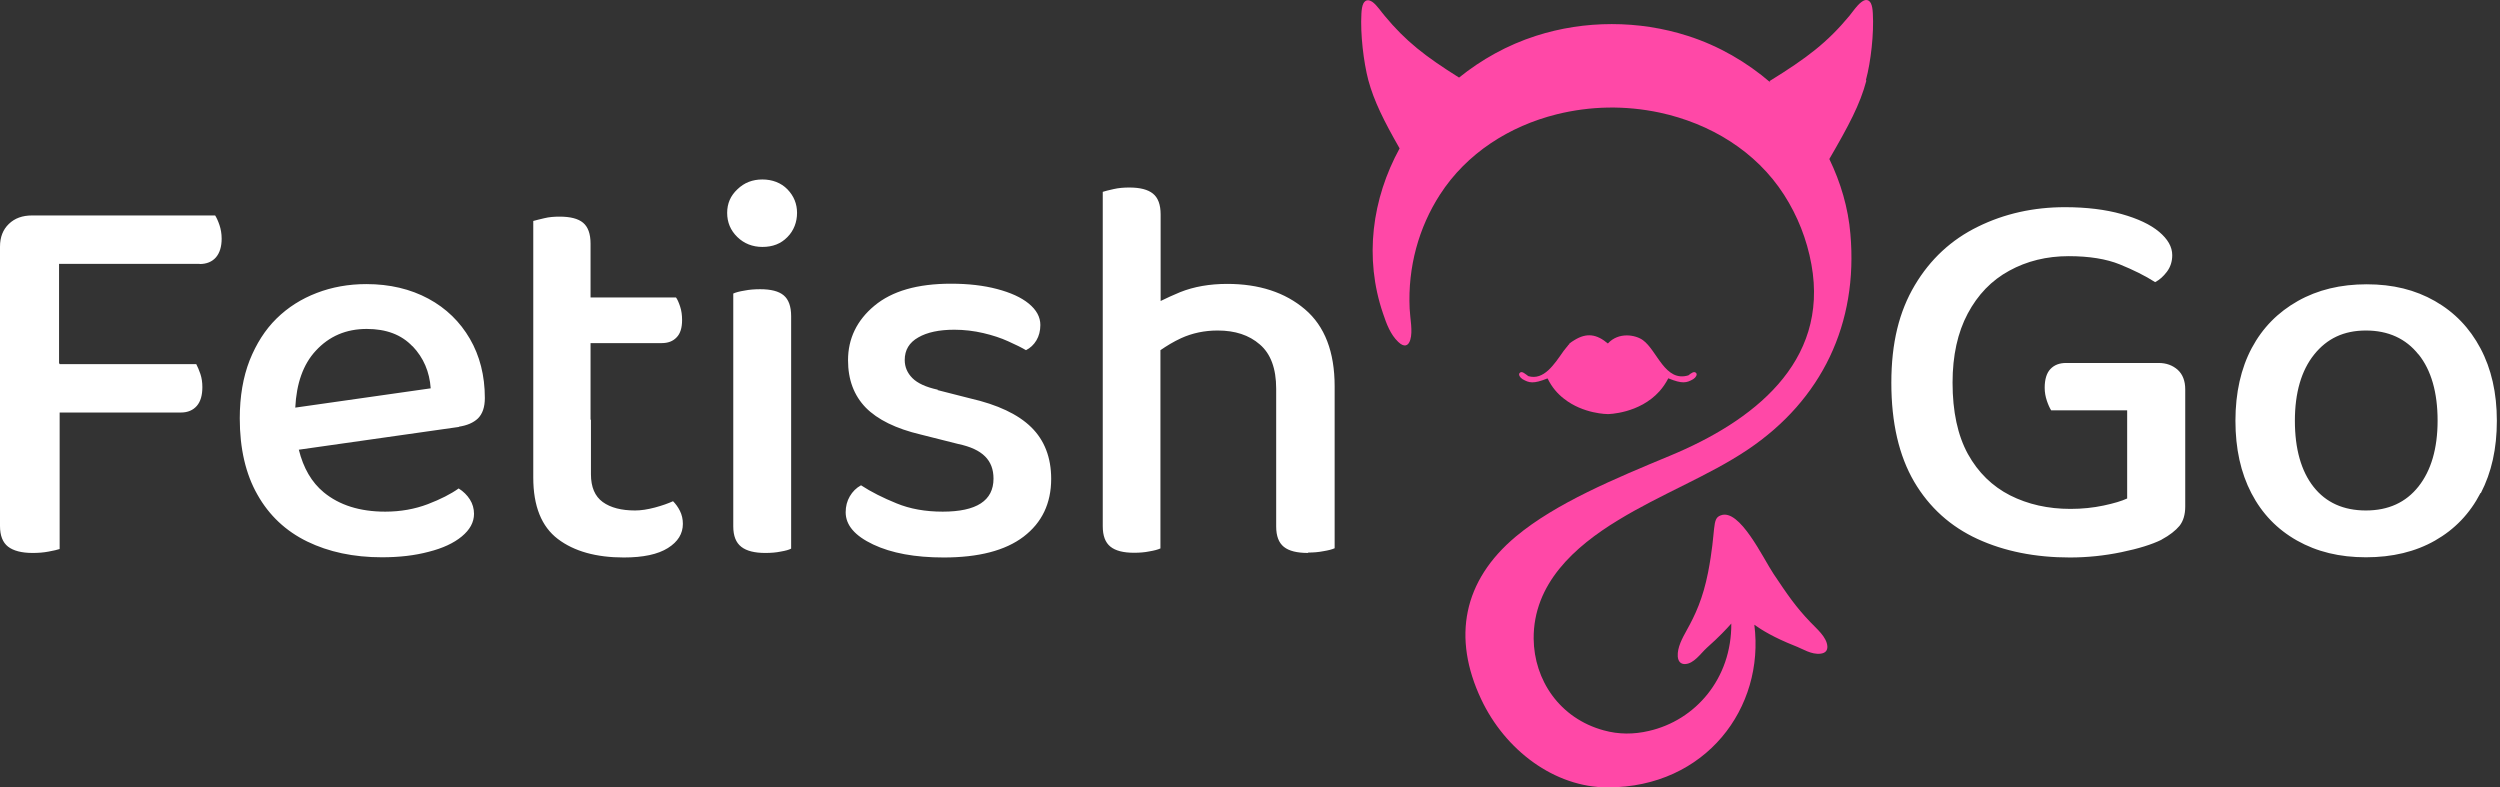
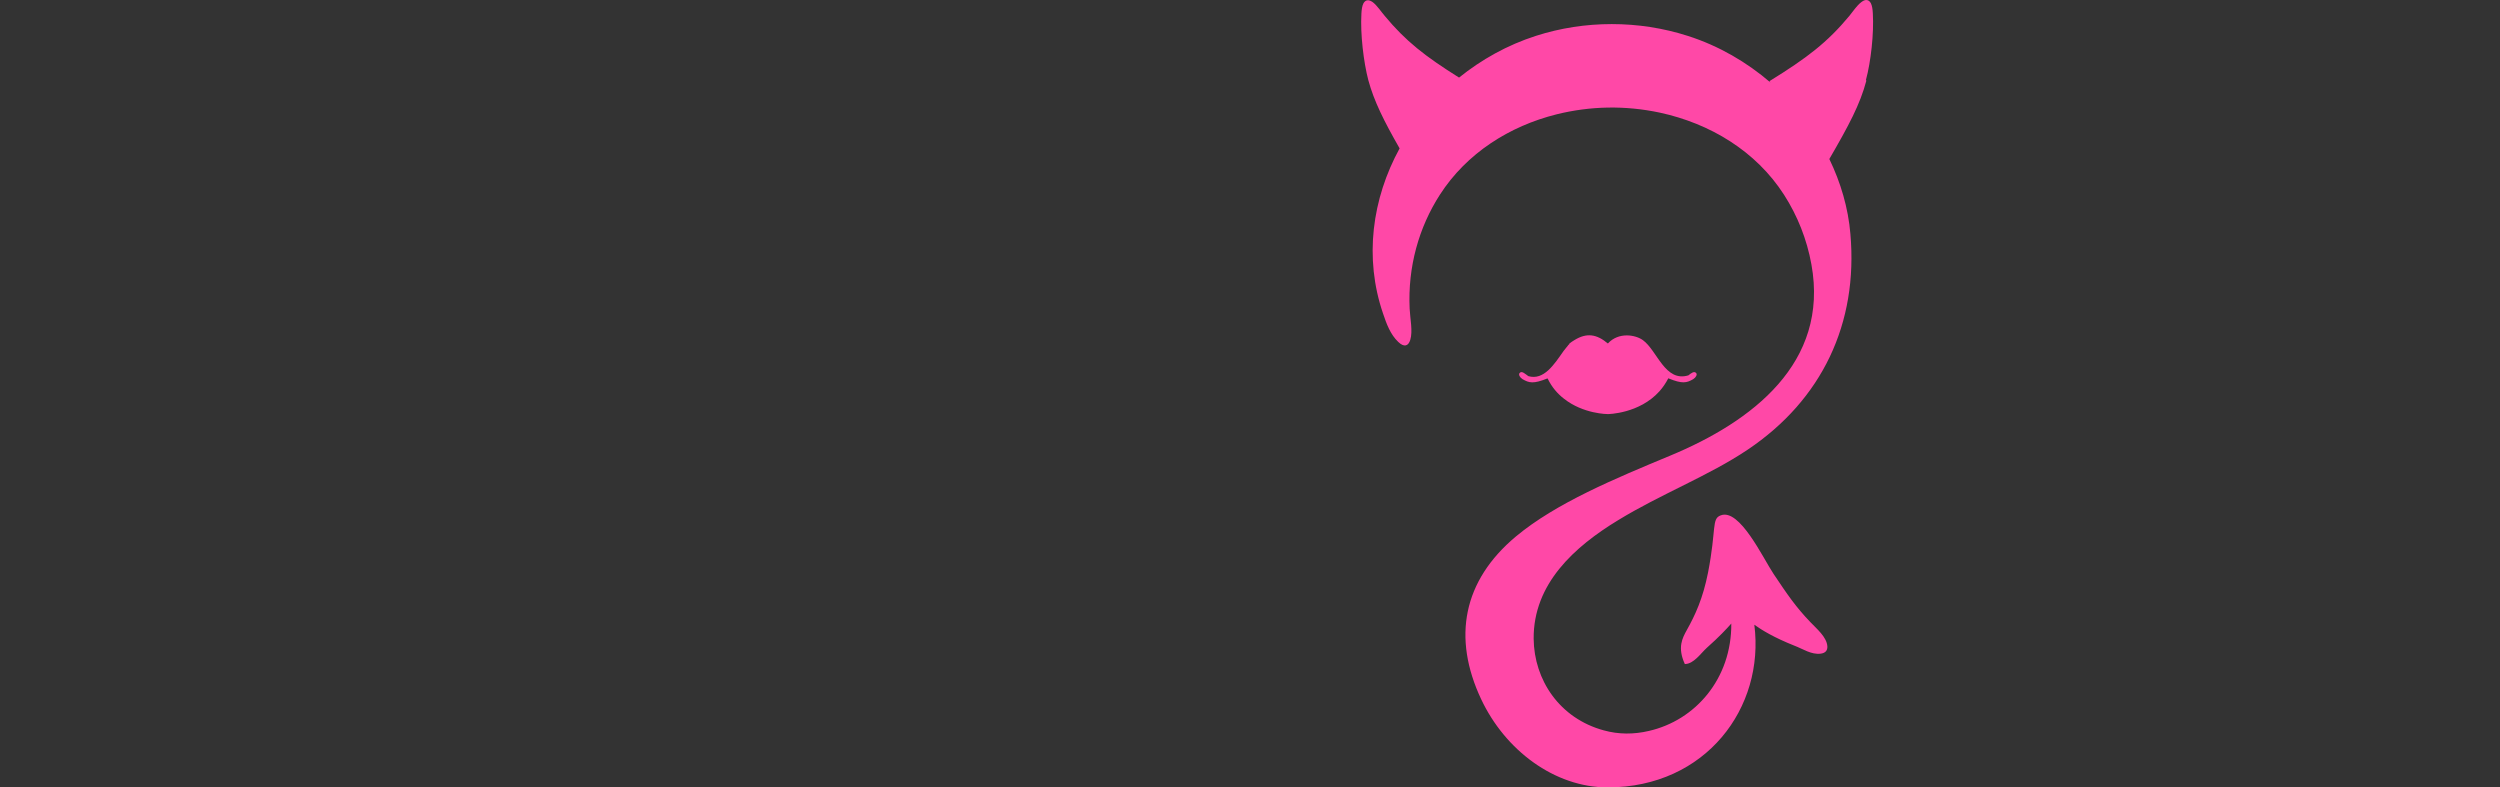
<svg xmlns="http://www.w3.org/2000/svg" width="127" height="40" viewBox="0 0 127 40" fill="none">
  <rect x="0" y="0" width="127" height="40" fill="#333333" stroke="none" />
-   <path fill-rule="evenodd" clip-rule="evenodd" d="M126.01 25.043C125.47 26.092 124.7 26.891 123.7 27.461C122.7 28.03 121.53 28.31 120.19 28.31C118.85 28.31 117.7 28.03 116.69 27.461C115.68 26.891 114.91 26.092 114.37 25.053C113.83 24.014 113.56 22.795 113.56 21.376C113.56 19.957 113.84 18.708 114.39 17.679C114.94 16.65 115.72 15.861 116.73 15.291C117.74 14.722 118.9 14.442 120.23 14.442C121.56 14.442 122.69 14.722 123.69 15.291C124.69 15.861 125.46 16.66 126.01 17.699C126.56 18.738 126.84 19.957 126.84 21.376C126.84 22.795 126.57 23.994 126.03 25.043H126.01ZM122.86 18.009C122.22 17.2 121.32 16.79 120.19 16.79C119.06 16.79 118.21 17.2 117.56 18.009C116.91 18.818 116.58 19.947 116.58 21.376C116.58 22.805 116.9 23.934 117.53 24.733C118.16 25.532 119.05 25.932 120.19 25.932C121.33 25.932 122.22 25.523 122.86 24.713C123.5 23.904 123.83 22.785 123.83 21.366C123.83 19.947 123.51 18.808 122.86 17.999V18.009ZM109.8 27.421C109.31 27.661 108.64 27.87 107.77 28.05C106.9 28.23 106.03 28.32 105.15 28.32C103.4 28.32 101.83 28.01 100.46 27.381C99.09 26.751 98.01 25.782 97.24 24.473C96.47 23.154 96.08 21.486 96.08 19.448C96.08 17.41 96.48 15.821 97.27 14.492C98.06 13.163 99.13 12.174 100.48 11.515C101.82 10.855 103.3 10.525 104.9 10.525C106 10.525 106.96 10.645 107.78 10.875C108.6 11.105 109.24 11.405 109.68 11.774C110.12 12.144 110.35 12.534 110.35 12.963C110.35 13.283 110.26 13.563 110.08 13.803C109.9 14.042 109.7 14.222 109.48 14.332C108.98 14.012 108.38 13.713 107.69 13.433C107 13.153 106.13 13.013 105.09 13.013C103.97 13.013 102.96 13.263 102.07 13.753C101.17 14.242 100.47 14.972 99.96 15.931C99.45 16.89 99.19 18.059 99.19 19.438C99.19 20.907 99.45 22.115 99.97 23.065C100.49 24.004 101.21 24.703 102.11 25.163C103.02 25.622 104.04 25.852 105.18 25.852C105.78 25.852 106.34 25.792 106.86 25.682C107.38 25.572 107.78 25.453 108.06 25.323V20.846H104.2C104.13 20.737 104.05 20.567 103.98 20.357C103.91 20.147 103.87 19.927 103.87 19.698C103.87 19.268 103.97 18.948 104.16 18.748C104.36 18.538 104.62 18.439 104.96 18.439H109.66C110.05 18.439 110.37 18.558 110.63 18.788C110.88 19.018 111.01 19.348 111.01 19.777V25.732C111.01 26.142 110.91 26.472 110.72 26.712C110.52 26.951 110.22 27.191 109.81 27.411L109.8 27.421ZM66.45 28.09C65.89 28.09 65.48 27.99 65.22 27.78C64.96 27.571 64.83 27.231 64.83 26.741V19.747C64.83 18.718 64.55 17.969 64 17.499C63.45 17.02 62.74 16.79 61.86 16.79C61.19 16.79 60.57 16.92 60 17.18C59.61 17.36 59.27 17.569 58.95 17.789V27.86C58.82 27.92 58.63 27.97 58.39 28.01C58.15 28.06 57.89 28.08 57.61 28.08C57.07 28.08 56.67 27.98 56.41 27.77C56.15 27.561 56.02 27.221 56.02 26.732V9.746C56.13 9.706 56.31 9.666 56.57 9.606C56.83 9.546 57.09 9.526 57.37 9.526C57.91 9.526 58.31 9.626 58.57 9.836C58.83 10.046 58.96 10.396 58.96 10.895V15.291C59.26 15.141 59.59 14.992 59.95 14.842C60.65 14.562 61.45 14.422 62.34 14.422C63.96 14.422 65.28 14.852 66.29 15.711C67.3 16.57 67.8 17.879 67.8 19.628V27.851C67.67 27.91 67.48 27.96 67.23 28C66.98 28.05 66.72 28.07 66.46 28.07L66.45 28.09ZM47.63 19.817L49.28 20.237C50.68 20.557 51.72 21.046 52.39 21.706C53.06 22.365 53.4 23.244 53.4 24.323C53.4 25.573 52.93 26.552 52 27.261C51.07 27.97 49.71 28.32 47.94 28.32C46.48 28.32 45.29 28.1 44.36 27.661C43.43 27.221 42.96 26.681 42.96 26.022C42.96 25.722 43.03 25.453 43.17 25.213C43.31 24.973 43.5 24.783 43.74 24.653C44.26 24.993 44.86 25.293 45.55 25.573C46.23 25.852 47.01 25.992 47.89 25.992C49.61 25.992 50.47 25.433 50.47 24.314C50.47 23.844 50.33 23.474 50.04 23.184C49.75 22.895 49.3 22.685 48.68 22.555L46.78 22.076C45.51 21.776 44.58 21.316 43.98 20.707C43.38 20.087 43.08 19.288 43.08 18.299C43.08 17.2 43.53 16.27 44.42 15.531C45.32 14.782 46.61 14.412 48.31 14.412C49.19 14.412 49.97 14.502 50.65 14.682C51.33 14.862 51.87 15.101 52.26 15.421C52.65 15.741 52.85 16.101 52.85 16.51C52.85 16.81 52.78 17.07 52.65 17.29C52.52 17.509 52.34 17.679 52.12 17.789C51.9 17.659 51.6 17.509 51.22 17.34C50.85 17.17 50.42 17.03 49.95 16.92C49.48 16.81 48.98 16.75 48.48 16.75C47.71 16.75 47.1 16.88 46.65 17.14C46.19 17.399 45.96 17.779 45.96 18.289C45.96 18.638 46.09 18.948 46.35 19.208C46.61 19.468 47.04 19.668 47.64 19.797L47.63 19.817ZM38.73 12.544C38.23 12.544 37.8 12.374 37.46 12.044C37.11 11.704 36.94 11.295 36.94 10.815C36.94 10.336 37.11 9.946 37.46 9.616C37.81 9.277 38.23 9.117 38.73 9.117C39.23 9.117 39.68 9.286 40 9.616C40.33 9.956 40.49 10.356 40.49 10.815C40.49 11.275 40.33 11.714 40 12.044C39.67 12.384 39.25 12.544 38.73 12.544ZM30.02 21.326V24.094C30.02 24.743 30.22 25.213 30.62 25.503C31.02 25.792 31.57 25.932 32.26 25.932C32.56 25.932 32.89 25.882 33.27 25.782C33.64 25.682 33.95 25.572 34.19 25.462C34.32 25.592 34.44 25.752 34.54 25.952C34.64 26.152 34.69 26.372 34.69 26.611C34.69 27.111 34.44 27.521 33.93 27.84C33.42 28.16 32.68 28.32 31.69 28.32C30.29 28.32 29.17 28.01 28.34 27.381C27.51 26.751 27.09 25.712 27.09 24.264V11.225C27.22 11.185 27.41 11.145 27.65 11.085C27.89 11.025 28.15 11.005 28.43 11.005C28.97 11.005 29.37 11.105 29.62 11.315C29.87 11.524 30 11.874 30 12.374V15.111H34.34C34.41 15.201 34.48 15.361 34.55 15.571C34.62 15.781 34.65 16.011 34.65 16.261C34.65 16.65 34.56 16.95 34.37 17.14C34.18 17.34 33.93 17.43 33.61 17.43H30V21.316L30.02 21.326ZM23.33 21.686L15.18 22.845C15.41 23.774 15.83 24.503 16.45 25.013C17.24 25.662 18.28 25.992 19.57 25.992C20.35 25.992 21.07 25.862 21.73 25.612C22.38 25.363 22.91 25.093 23.3 24.813C23.54 24.963 23.73 25.153 23.87 25.373C24.01 25.592 24.08 25.842 24.08 26.102C24.08 26.532 23.87 26.911 23.46 27.251C23.05 27.591 22.49 27.851 21.78 28.03C21.07 28.22 20.28 28.31 19.4 28.31C17.96 28.31 16.7 28.04 15.61 27.511C14.52 26.981 13.67 26.182 13.08 25.133C12.48 24.084 12.18 22.785 12.18 21.256C12.18 20.137 12.35 19.158 12.68 18.309C13.02 17.459 13.47 16.75 14.05 16.18C14.63 15.611 15.31 15.181 16.09 14.882C16.87 14.582 17.71 14.432 18.61 14.432C19.8 14.432 20.85 14.682 21.76 15.171C22.67 15.661 23.37 16.35 23.87 17.21C24.37 18.069 24.63 19.078 24.63 20.217C24.63 20.687 24.51 21.026 24.28 21.256C24.05 21.476 23.72 21.616 23.31 21.676L23.33 21.686ZM20.95 17.589C20.39 17 19.62 16.71 18.63 16.71C17.58 16.71 16.72 17.08 16.04 17.819C15.4 18.509 15.06 19.478 15 20.707L21.88 19.727C21.82 18.888 21.52 18.179 20.96 17.589H20.95ZM10.14 13.403H3V18.469H3.03V18.498H9.97C10.04 18.628 10.11 18.798 10.18 18.998C10.25 19.208 10.28 19.428 10.28 19.668C10.28 20.077 10.19 20.397 10 20.617C9.81 20.837 9.54 20.956 9.19 20.956H3.03V27.89C2.92 27.93 2.73 27.97 2.47 28.02C2.21 28.07 1.94 28.09 1.66 28.09C1.1 28.09 0.68 27.98 0.41 27.77C0.14 27.561 0 27.211 0 26.721V12.534C0 12.044 0.15 11.664 0.45 11.375C0.75 11.085 1.14 10.945 1.63 10.945H10.93C11 11.055 11.08 11.225 11.15 11.435C11.22 11.644 11.26 11.874 11.26 12.124C11.26 12.534 11.16 12.853 10.97 13.073C10.78 13.293 10.5 13.413 10.14 13.413V13.403ZM38.62 14.692C39.16 14.692 39.56 14.792 39.81 15.002C40.06 15.211 40.19 15.561 40.19 16.061V27.87C40.08 27.93 39.9 27.98 39.66 28.02C39.42 28.07 39.16 28.09 38.88 28.09C38.34 28.09 37.93 27.99 37.66 27.78C37.39 27.571 37.25 27.231 37.25 26.741V14.912C37.38 14.852 37.57 14.802 37.82 14.762C38.07 14.712 38.34 14.692 38.62 14.692Z" fill="white" />
-   <path fill-rule="evenodd" clip-rule="evenodd" d="M79.72 17.459C79.72 17.459 79.72 17.459 79.73 17.449C79.8 17.39 79.88 17.34 79.96 17.29C80.61 16.88 81.12 16.98 81.68 17.449C82.23 16.85 83.09 17.01 83.46 17.28C84.19 17.809 84.58 19.428 85.77 19.068C85.91 18.958 86.07 18.828 86.17 18.958C86.23 19.028 86.15 19.178 86.02 19.258C85.68 19.458 85.46 19.508 84.75 19.218C84.62 19.468 84.47 19.688 84.3 19.877C83.28 21.016 81.7 21.036 81.68 21.036C81.67 21.036 80.43 21.036 79.44 20.247C79.12 19.997 78.83 19.668 78.62 19.228C78.62 19.228 78.61 19.228 78.6 19.228C77.9 19.508 77.68 19.458 77.34 19.258C77.21 19.178 77.13 19.028 77.19 18.958C77.3 18.808 77.48 18.998 77.64 19.108C78.43 19.338 78.96 18.498 79.41 17.859C79.43 17.829 79.45 17.799 79.48 17.769C79.54 17.699 79.59 17.619 79.65 17.559C79.65 17.559 79.65 17.559 79.65 17.549C79.67 17.529 79.7 17.499 79.72 17.479V17.459ZM94.81 4.101C94.49 5.31 93.91 6.389 92.93 8.078C93.51 9.276 93.89 10.565 94 11.884C94.4 16.43 92.56 20.307 88.78 22.845C86.82 24.164 84.34 25.113 82.19 26.432C79.99 27.77 77.89 29.649 77.91 32.447C77.93 34.545 79.23 36.493 81.47 37.102C82.22 37.312 83 37.312 83.76 37.132C86.13 36.593 87.97 34.475 87.95 31.677C87.71 31.947 87.34 32.347 86.71 32.906C86.39 33.196 86.05 33.725 85.59 33.735C85.38 33.735 85.25 33.605 85.23 33.346C85.2 32.886 85.47 32.407 85.69 32.007C86.12 31.238 86.51 30.398 86.77 29.079C87.2 26.861 86.94 26.352 87.41 26.182C88.37 25.802 89.56 28.35 90.1 29.159C90.79 30.188 91.22 30.828 91.97 31.607C92.28 31.937 92.8 32.357 92.83 32.836C92.84 33.046 92.73 33.176 92.49 33.206C92.02 33.266 91.59 32.966 91.17 32.806C90.11 32.386 89.5 32.007 89.12 31.737C89.66 35.944 86.66 40 81.67 40C78.97 40 76.46 38.112 75.24 35.514C73.77 32.386 74.32 29.499 77.01 27.251C79.05 25.552 82.04 24.314 84.85 23.145C88.99 21.426 92.93 18.448 92.02 13.433C91.79 12.154 91.31 10.955 90.63 9.896C89.2 7.668 86.86 6.269 84.31 5.72C82.56 5.35 80.8 5.38 79.07 5.809C76.68 6.409 74.51 7.778 73.15 9.886C72.08 11.544 71.51 13.553 71.61 15.681C71.63 16.151 71.78 16.84 71.64 17.27C71.55 17.569 71.34 17.669 71.03 17.369C70.63 16.99 70.43 16.44 70.26 15.931C69.29 13.103 69.7 10.096 71.1 7.538C70.3 6.139 69.8 5.14 69.51 4.071C69.27 3.152 69.1 1.733 69.16 0.684C69.17 0.484 69.2 0.294 69.26 0.174C69.36 -0.006 69.52 -0.046 69.74 0.114C69.96 0.284 70.16 0.594 70.35 0.814C71.41 2.093 72.4 2.862 74.12 3.941C75.25 3.032 76.56 2.292 78.02 1.823C80.5 1.024 83.25 1.024 85.74 1.823C87.33 2.332 88.74 3.162 89.94 4.191C89.92 4.171 89.91 4.141 89.89 4.121C91.8 2.942 92.83 2.153 93.95 0.804C94.13 0.584 94.33 0.274 94.56 0.104C94.78 -0.065 94.94 -0.016 95.04 0.164C95.1 0.284 95.13 0.464 95.14 0.674C95.2 1.713 95.04 3.132 94.79 4.061L94.81 4.101Z" fill="#FF48A7" />
+   <path fill-rule="evenodd" clip-rule="evenodd" d="M79.72 17.459C79.72 17.459 79.72 17.459 79.73 17.449C79.8 17.39 79.88 17.34 79.96 17.29C80.61 16.88 81.12 16.98 81.68 17.449C82.23 16.85 83.09 17.01 83.46 17.28C84.19 17.809 84.58 19.428 85.77 19.068C85.91 18.958 86.07 18.828 86.17 18.958C86.23 19.028 86.15 19.178 86.02 19.258C85.68 19.458 85.46 19.508 84.75 19.218C84.62 19.468 84.47 19.688 84.3 19.877C83.28 21.016 81.7 21.036 81.68 21.036C81.67 21.036 80.43 21.036 79.44 20.247C79.12 19.997 78.83 19.668 78.62 19.228C78.62 19.228 78.61 19.228 78.6 19.228C77.9 19.508 77.68 19.458 77.34 19.258C77.21 19.178 77.13 19.028 77.19 18.958C77.3 18.808 77.48 18.998 77.64 19.108C78.43 19.338 78.96 18.498 79.41 17.859C79.43 17.829 79.45 17.799 79.48 17.769C79.54 17.699 79.59 17.619 79.65 17.559C79.65 17.559 79.65 17.559 79.65 17.549C79.67 17.529 79.7 17.499 79.72 17.479V17.459ZM94.81 4.101C94.49 5.31 93.91 6.389 92.93 8.078C93.51 9.276 93.89 10.565 94 11.884C94.4 16.43 92.56 20.307 88.78 22.845C86.82 24.164 84.34 25.113 82.19 26.432C79.99 27.77 77.89 29.649 77.91 32.447C77.93 34.545 79.23 36.493 81.47 37.102C82.22 37.312 83 37.312 83.76 37.132C86.13 36.593 87.97 34.475 87.95 31.677C87.71 31.947 87.34 32.347 86.71 32.906C86.39 33.196 86.05 33.725 85.59 33.735C85.2 32.886 85.47 32.407 85.69 32.007C86.12 31.238 86.51 30.398 86.77 29.079C87.2 26.861 86.94 26.352 87.41 26.182C88.37 25.802 89.56 28.35 90.1 29.159C90.79 30.188 91.22 30.828 91.97 31.607C92.28 31.937 92.8 32.357 92.83 32.836C92.84 33.046 92.73 33.176 92.49 33.206C92.02 33.266 91.59 32.966 91.17 32.806C90.11 32.386 89.5 32.007 89.12 31.737C89.66 35.944 86.66 40 81.67 40C78.97 40 76.46 38.112 75.24 35.514C73.77 32.386 74.32 29.499 77.01 27.251C79.05 25.552 82.04 24.314 84.85 23.145C88.99 21.426 92.93 18.448 92.02 13.433C91.79 12.154 91.31 10.955 90.63 9.896C89.2 7.668 86.86 6.269 84.31 5.72C82.56 5.35 80.8 5.38 79.07 5.809C76.68 6.409 74.51 7.778 73.15 9.886C72.08 11.544 71.51 13.553 71.61 15.681C71.63 16.151 71.78 16.84 71.64 17.27C71.55 17.569 71.34 17.669 71.03 17.369C70.63 16.99 70.43 16.44 70.26 15.931C69.29 13.103 69.7 10.096 71.1 7.538C70.3 6.139 69.8 5.14 69.51 4.071C69.27 3.152 69.1 1.733 69.16 0.684C69.17 0.484 69.2 0.294 69.26 0.174C69.36 -0.006 69.52 -0.046 69.74 0.114C69.96 0.284 70.16 0.594 70.35 0.814C71.41 2.093 72.4 2.862 74.12 3.941C75.25 3.032 76.56 2.292 78.02 1.823C80.5 1.024 83.25 1.024 85.74 1.823C87.33 2.332 88.74 3.162 89.94 4.191C89.92 4.171 89.91 4.141 89.89 4.121C91.8 2.942 92.83 2.153 93.95 0.804C94.13 0.584 94.33 0.274 94.56 0.104C94.78 -0.065 94.94 -0.016 95.04 0.164C95.1 0.284 95.13 0.464 95.14 0.674C95.2 1.713 95.04 3.132 94.79 4.061L94.81 4.101Z" fill="#FF48A7" />
</svg>